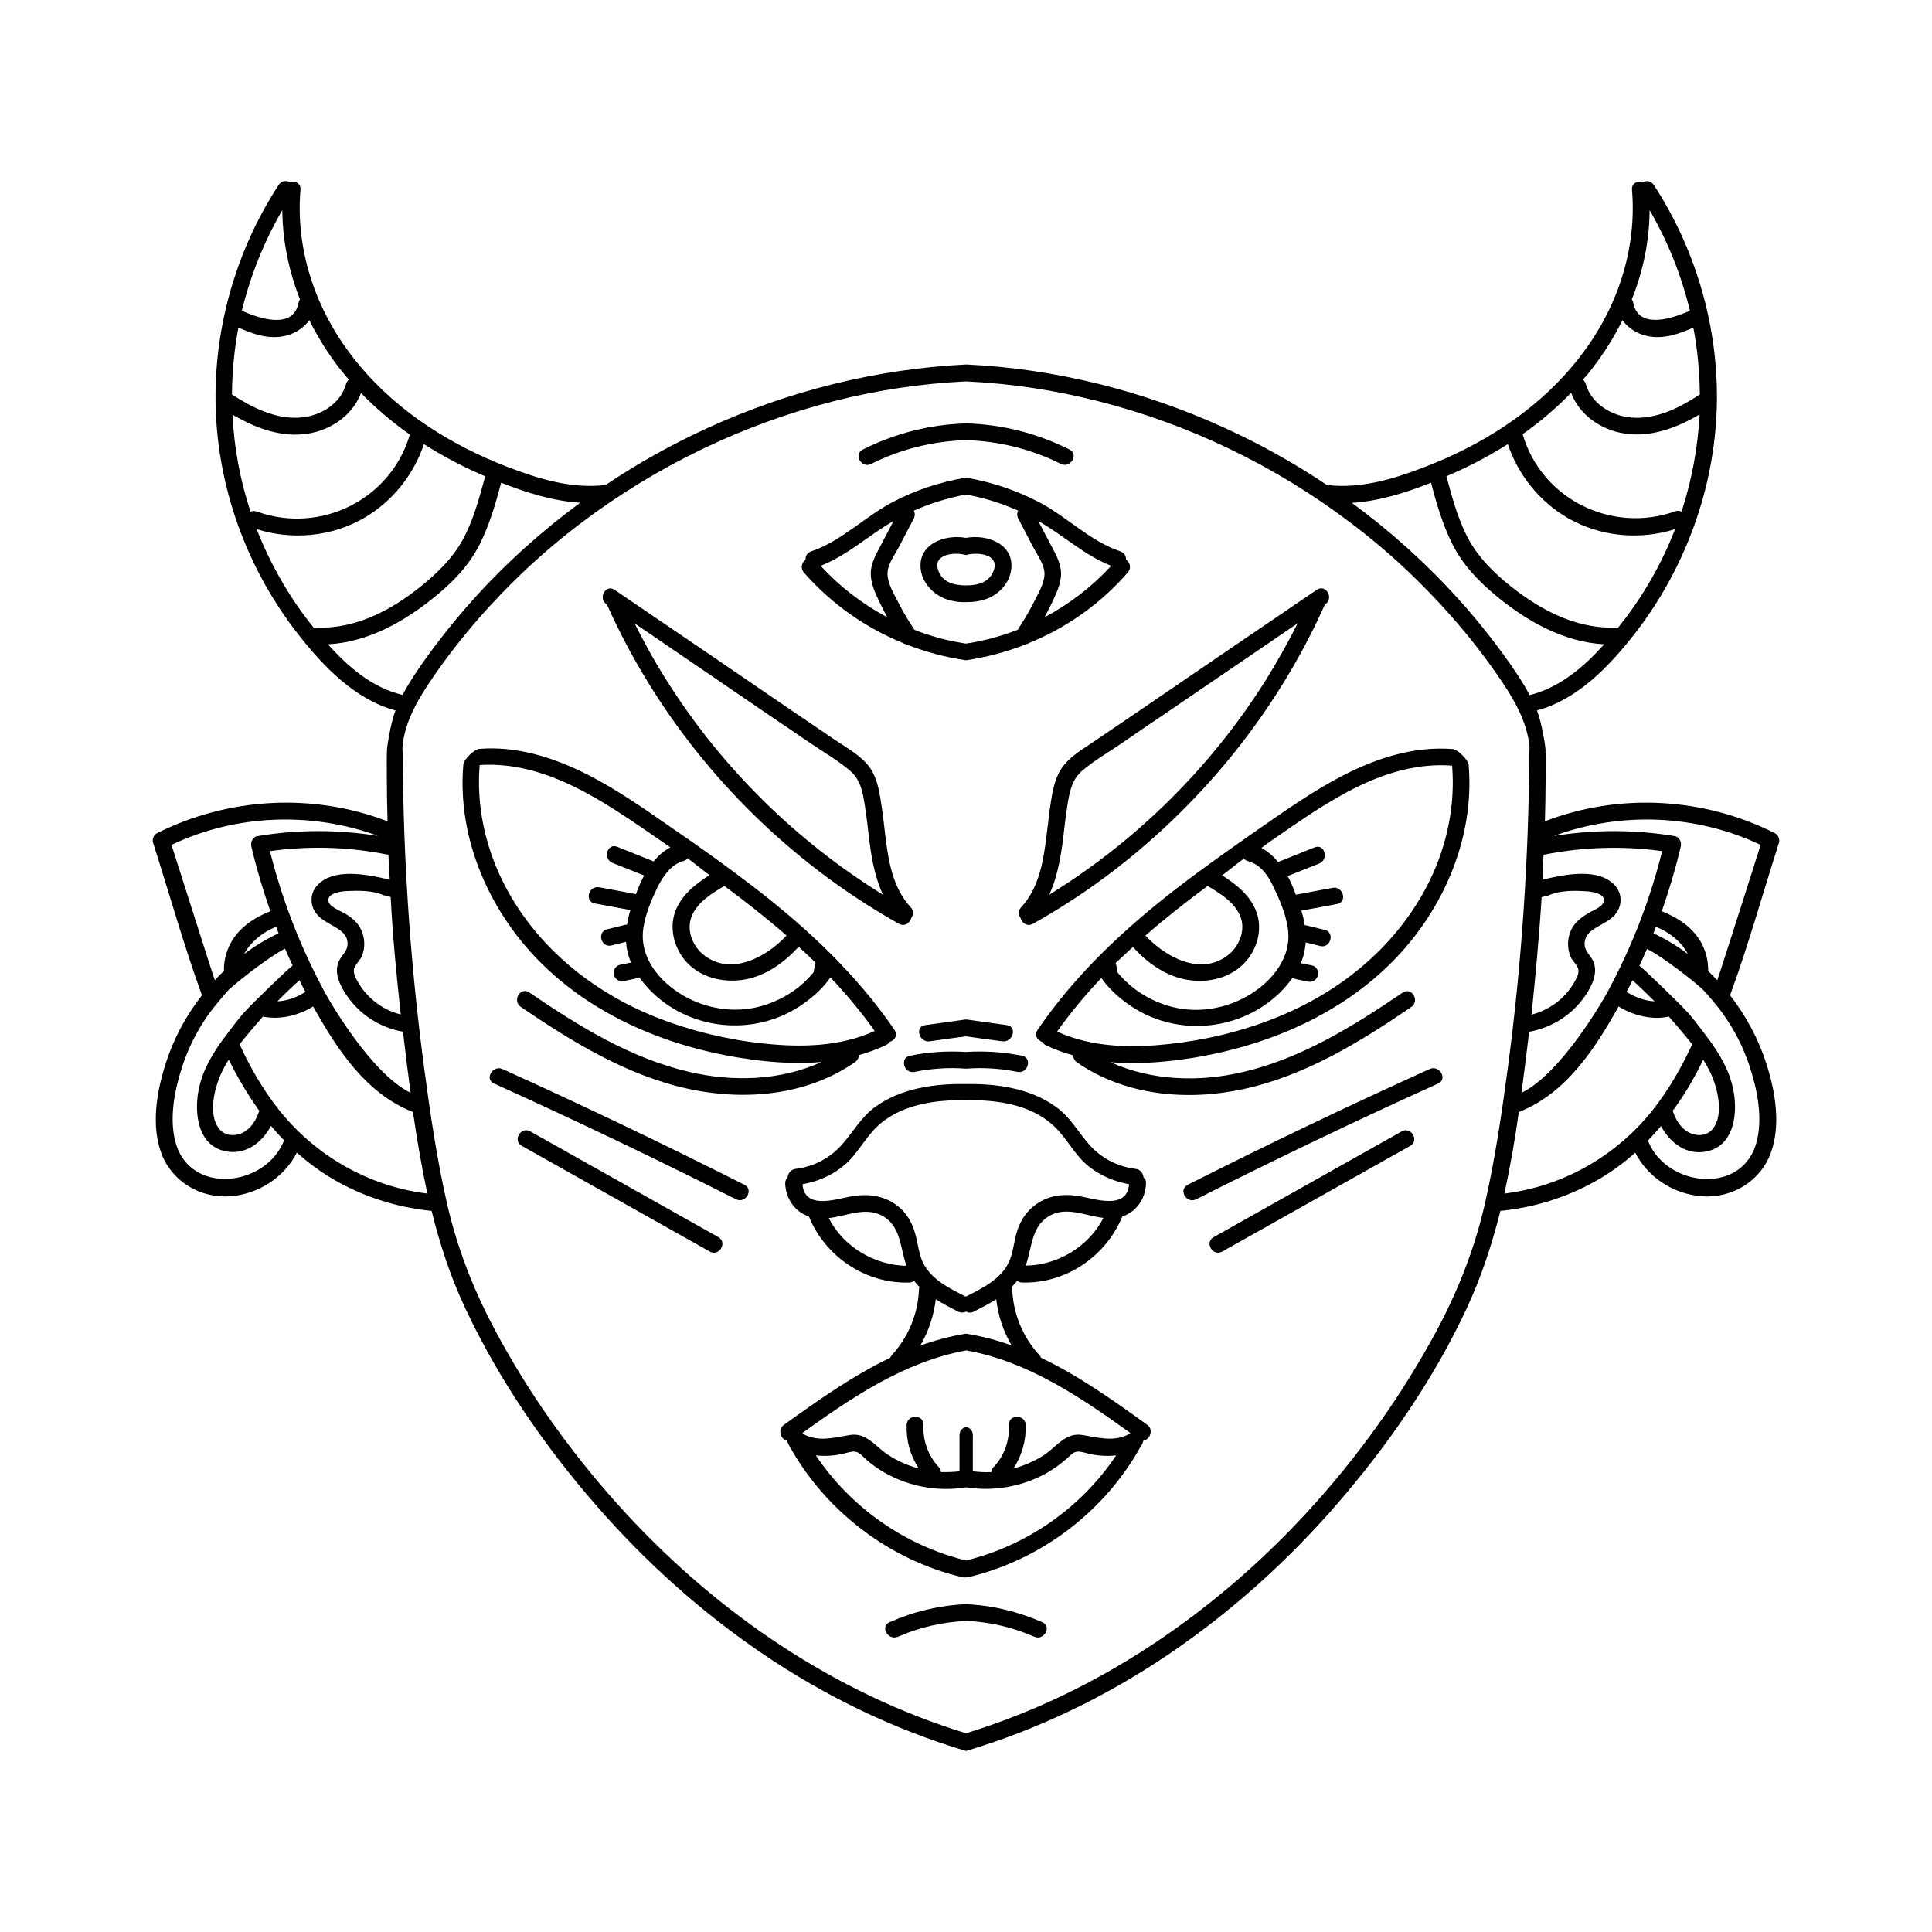
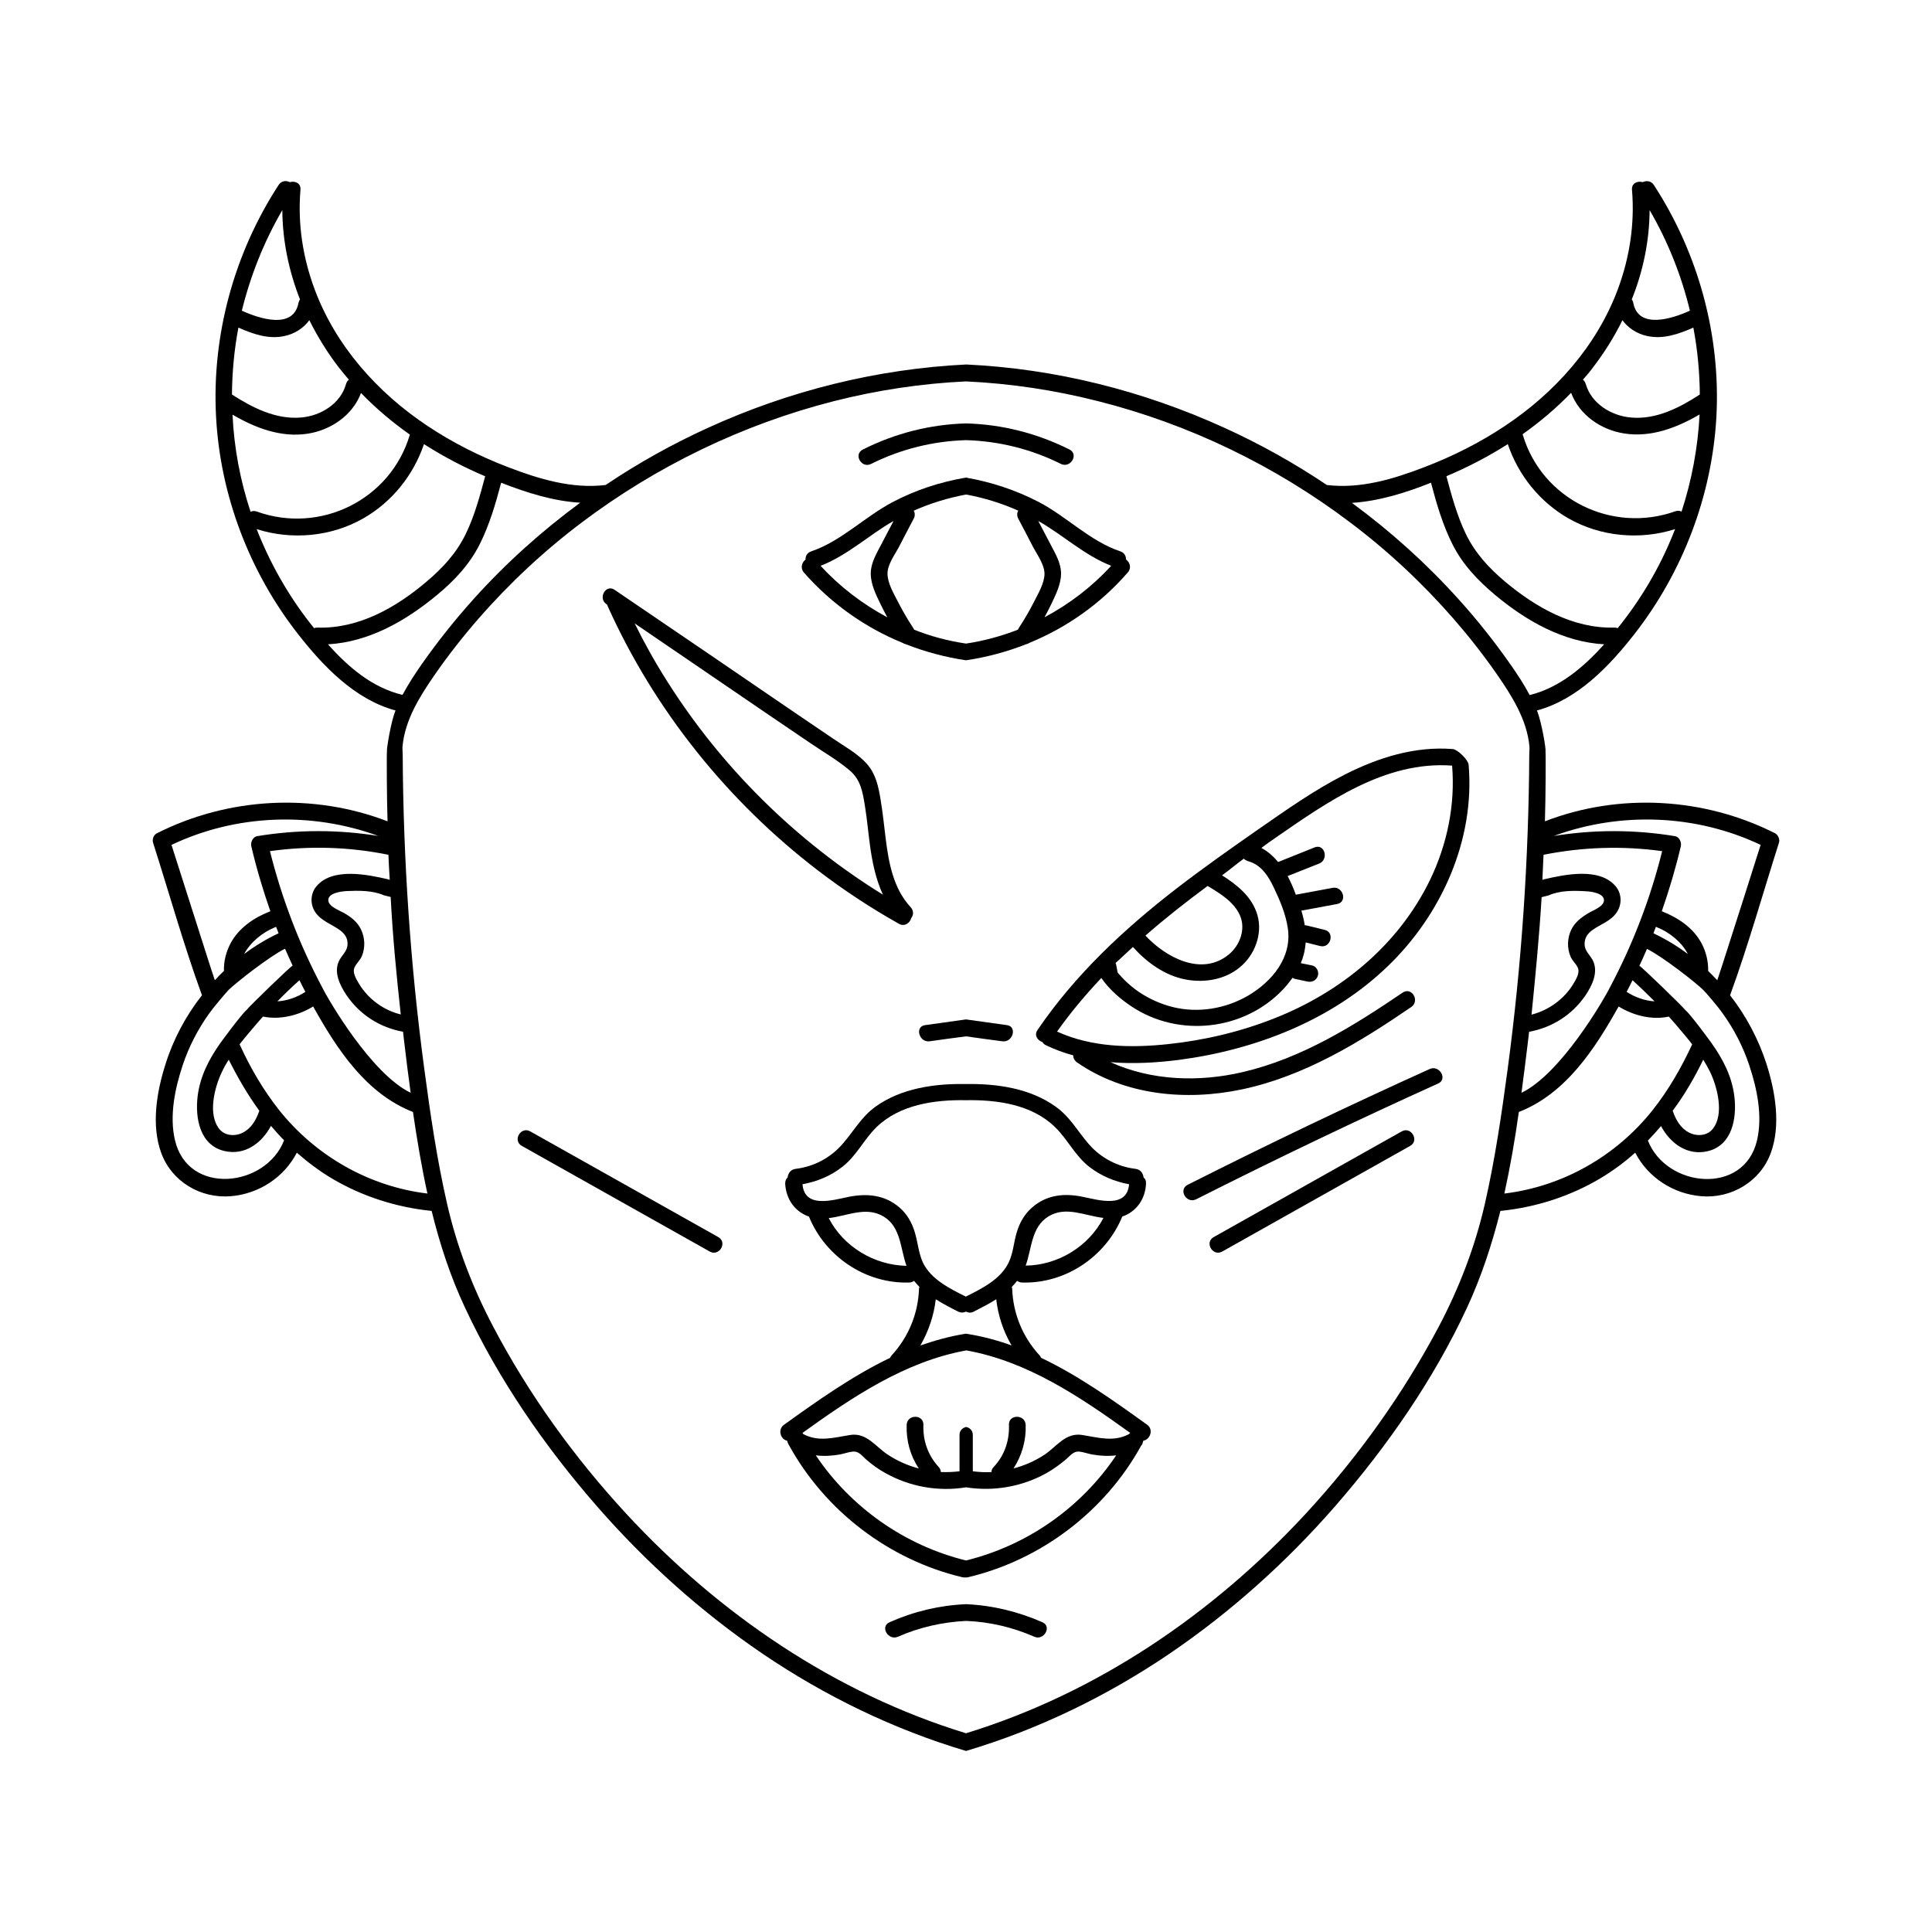
<svg xmlns="http://www.w3.org/2000/svg" fill="#000000" width="800px" height="800px" version="1.1" viewBox="144 144 512 512">
  <g>
    <path d="m185.58 364.83c-0.855 0.402-1.309 1.613-1.008 2.519 4.281 13.402 8.113 27.105 12.949 40.406-4.281 5.441-7.609 11.688-9.672 18.289-2.316 7.254-3.828 16.172-1.109 23.527 2.769 7.559 10.43 12.09 18.391 11.438 7.457-0.605 14.156-4.988 17.531-11.539 2.871 2.519 5.945 4.836 9.32 6.852 8.012 4.734 16.977 7.609 26.25 8.566h0.152c2.168 8.816 4.988 17.434 8.867 25.695 8.867 18.992 21.109 36.727 34.863 52.496 12.949 14.863 27.762 28.164 44.082 39.246 16.523 11.184 34.66 20 53.809 25.695 19.145-5.691 37.281-14.508 53.809-25.695 16.324-11.082 31.137-24.383 44.082-39.246 13.754-15.82 26.047-33.504 34.863-52.496 3.828-8.262 6.648-16.879 8.867-25.695h0.152c9.27-0.957 18.238-3.828 26.25-8.566 3.375-2.016 6.449-4.281 9.32-6.852 3.375 6.551 10.078 10.934 17.531 11.539 7.961 0.656 15.617-3.879 18.391-11.438 2.719-7.356 1.211-16.273-1.109-23.527-2.117-6.648-5.441-12.848-9.672-18.289 4.836-13.25 8.664-26.953 12.949-40.406 0.301-0.906-0.203-2.066-1.008-2.519-18.844-9.523-41.312-10.781-61.012-3.176 0.203-5.894 0.25-18.34 0.152-18.59 0.203-0.301-1.008-7.758-2.266-10.781 10.781-2.922 19.145-11.688 25.844-20.254 12.848-16.473 20.555-36.727 21.715-57.586 1.16-21.562-4.785-43.328-16.574-61.414-0.754-1.16-2.016-1.211-2.973-0.754-1.309-0.402-2.973 0.25-2.82 2.016 0.754 8.969-0.605 17.887-3.727 26.301-5.594 15.062-16.676 27.457-29.926 36.273-6.648 4.434-13.855 8.062-21.363 10.934-8.262 3.176-16.93 5.793-25.844 4.734-8.613-5.793-17.734-10.883-27.156-15.164-21.562-9.824-44.789-15.668-68.418-16.777-23.629 1.16-46.906 6.953-68.418 16.777-9.422 4.281-18.539 9.371-27.156 15.164-8.918 1.059-17.582-1.562-25.844-4.734-7.508-2.871-14.711-6.5-21.363-10.934-13.25-8.816-24.336-21.211-29.926-36.273-3.125-8.414-4.484-17.332-3.727-26.301 0.152-1.762-1.461-2.418-2.82-2.016-0.957-0.504-2.215-0.402-2.973 0.754-11.789 18.086-17.734 39.852-16.574 61.414 1.109 20.859 8.867 41.16 21.715 57.586 6.699 8.566 15.062 17.332 25.844 20.254-1.258 3.023-2.418 10.48-2.266 10.781-0.102 0.25-0.051 12.695 0.152 18.59-19.816-7.606-42.289-6.344-61.129 3.176zm4.785 81.316c-1.512-6.449 0-13.703 2.066-19.902 1.613-4.836 3.981-9.422 6.953-13.602 1.359-1.914 4.535-5.594 5.188-6.297 1.914-1.863 10.781-8.867 14.965-10.934 0.656 1.512 1.309 2.973 2.016 4.484-0.402 0.051-11.488 10.781-12.191 11.738-1.512 1.309-6.953 8.766-6.953 8.766-3.023 4.281-5.391 8.816-6.047 14.207-0.656 5.644 0.555 12.848 7.055 14.41 5.492 1.309 9.977-2.117 12.395-6.648 1.109 1.309 2.266 2.621 3.477 3.828-4.891 12.543-25.496 14.711-28.922-0.051zm18.34-49.324c1.664-3.176 4.988-5.793 8.113-7.055 0.102-0.051 0.25-0.102 0.352-0.152 0.203 0.555 0.453 1.16 0.656 1.715-3.227 1.512-6.301 3.375-9.121 5.492zm14.66 6.953c0.504 1.008 1.008 2.066 1.562 3.074-2.215 1.461-4.836 2.367-7.406 2.519 1.914-1.965 3.828-3.832 5.844-5.594zm-18.742 21.059c2.367 4.734 5.039 9.32 8.113 13.551-0.051 0.051-0.051 0.152-0.102 0.203-0.754 2.215-2.066 4.434-4.231 5.543-2.016 1.059-4.785 0.957-6.297-0.957-3.125-3.93-1.211-11.133 0.707-15.113 0.5-1.059 1.102-2.168 1.809-3.227zm13.352 13.352c-4.231-5.34-7.656-11.234-10.48-17.434 1.41-1.812 2.922-3.578 4.383-5.289 0.605-0.707 1.211-1.359 1.812-2.066 4.383 0.906 9.27-0.203 13.301-2.672 6.297 11.285 13.957 23.074 26.449 27.961 1.059 7.254 2.266 14.461 3.828 21.613-15.414-1.859-29.57-9.922-39.293-22.113zm324.7 22.117c1.562-7.152 2.82-14.359 3.828-21.613 12.496-4.887 20.152-16.727 26.449-27.961 4.031 2.469 8.918 3.629 13.301 2.672 0.605 0.707 1.211 1.359 1.812 2.066 1.461 1.715 2.973 3.477 4.383 5.289-2.871 6.195-6.246 12.09-10.48 17.434-9.668 12.188-23.824 20.25-39.293 22.113zm32.398-53.453c0.555-1.008 1.059-2.066 1.562-3.074 2.016 1.812 3.93 3.68 5.844 5.594-2.57-0.152-5.242-1.109-7.406-2.519zm20.301 17.984c0.656 1.059 1.258 2.117 1.812 3.223 1.914 3.981 3.828 11.234 0.707 15.113-1.512 1.914-4.281 2.016-6.297 0.957-2.168-1.109-3.477-3.324-4.231-5.543 0-0.051-0.051-0.152-0.102-0.203 3.121-4.176 5.793-8.762 8.109-13.547zm12.191 1.461c2.066 6.195 3.578 13.402 2.066 19.902-3.426 14.711-24.031 12.594-28.918 0.051 1.211-1.258 2.367-2.519 3.477-3.828 2.418 4.535 6.953 7.961 12.395 6.648 6.5-1.562 7.707-8.766 7.055-14.41-0.656-5.441-3.023-9.926-6.047-14.207 0 0-5.391-7.457-6.953-8.766-0.707-0.957-11.789-11.688-12.191-11.738 0.707-1.461 1.359-2.973 2.016-4.484 4.18 2.066 13.047 9.02 14.965 10.934 0.707 0.707 3.879 4.383 5.188 6.297 2.973 4.129 5.34 8.766 6.949 13.602zm-25.391-34.965c0.203-0.555 0.453-1.16 0.656-1.715 0.102 0.051 0.203 0.102 0.352 0.152 3.176 1.258 6.5 3.879 8.113 7.055-2.824-2.117-5.894-3.981-9.121-5.492zm28.414-23.426c-2.973 9.371-5.945 18.742-8.969 28.113-0.805 2.57-1.664 5.141-2.519 7.758-0.805-0.855-1.613-1.664-2.418-2.469 0.051-2.519-0.555-5.039-1.715-7.254-2.215-4.18-6.246-6.852-10.578-8.566 1.965-5.644 3.68-11.387 5.039-17.18 0.25-1.059-0.352-2.519-1.562-2.719-10.68-1.762-21.461-1.762-32.094-0.051 17.738-6.5 37.688-5.746 54.816 2.367zm-57.535 2.621c10.328-2.066 21.008-2.418 31.438-0.957-3.125 12.543-7.758 24.637-13.805 36.023-1.664 3.375-13.047 22.973-23.477 28.012 0.605-4.637 1.211-9.32 1.762-13.957 0.102-0.754 0.152-1.461 0.25-2.215 6.098-1.109 11.438-4.484 14.965-9.672 1.762-2.621 3.527-6.246 1.863-9.371-0.805-1.461-2.117-2.418-2.117-4.231 0-1.613 0.805-2.769 2.066-3.68 2.168-1.562 4.887-2.367 6.449-4.684 1.461-2.168 1.359-5.039-0.352-7.004-4.332-4.988-13.453-3.023-18.895-1.762-0.152 0.051-0.301 0.102-0.453 0.152 0.105-2.223 0.207-4.441 0.305-6.656zm-0.504 11.234s1.762-0.453 1.812-0.453c3.023-1.359 6.648-1.309 9.977-1.109 1.309 0.051 4.785 0.504 4.734 2.418-0.051 1.664-3.023 2.672-4.133 3.375-1.863 1.109-3.578 2.418-4.535 4.383-1.059 2.215-1.16 4.836-0.203 7.106 0.453 1.109 1.41 1.863 1.914 2.922 0.656 1.41-0.453 3.125-1.16 4.332-2.418 4.031-6.551 7.004-11.082 8.16 1.066-10.68 2.023-20.453 2.676-31.133zm28.617-182.08c4.836 8.312 8.414 17.281 10.68 26.652-4.535 2.066-13.652 5.09-15.012-2.066-0.051-0.352-0.203-0.656-0.402-0.906 3.023-7.508 4.684-15.566 4.734-23.68zm-15.062 41.766c3.023-3.93 5.691-8.16 7.859-12.594 1.512 2.117 3.93 3.629 6.5 4.18 4.281 0.957 8.414-0.504 12.293-2.215 1.109 5.844 1.664 11.789 1.715 17.734-5.391 3.527-11.637 6.699-18.238 6.098-5.238-0.453-10.48-3.68-11.992-8.867-0.152-0.504-0.402-0.906-0.754-1.16 0.953-1.059 1.809-2.066 2.617-3.176zm-5.746 6.652c2.215 5.894 7.91 9.824 14.105 10.781 7.055 1.109 13.906-1.512 19.949-5.039-0.453 8.715-2.066 17.434-4.785 25.746-0.453-0.25-1.008-0.301-1.613-0.102-16.777 5.996-35.367-3.125-40.457-20.254 0-0.051-0.051-0.102-0.051-0.152 4.539-3.223 8.922-6.902 12.852-10.98zm-16.773 13.602c2.769 8.211 8.465 15.316 16.02 19.648 8.516 4.887 18.992 5.844 28.312 2.871-0.203 0.504-0.402 1.008-0.605 1.512-3.578 8.867-8.566 17.281-14.609 24.738-0.25-0.102-0.555-0.152-0.855-0.152-10.984 0.301-20.906-5.391-29.07-12.242-4.231-3.578-7.809-7.457-10.277-12.496-2.367-4.887-3.777-10.125-5.188-15.367 5.691-2.414 11.133-5.238 16.273-8.512zm-20.355 10.227c1.461 5.543 3.074 11.082 5.644 16.223 2.719 5.441 6.75 9.672 11.387 13.551 8.211 6.852 18.035 12.445 28.867 13.047-5.391 5.996-11.789 11.488-19.75 13.453-1.512-2.871-3.324-5.594-5.188-8.262-4.18-5.945-8.715-11.688-13.602-17.078-8.516-9.473-18.035-18.035-28.312-25.594 7.148-0.453 14.254-2.668 20.953-5.34zm-158.25-21.613c11.488-2.922 23.227-4.684 35.016-5.238 11.84 0.555 23.527 2.316 35.016 5.238 24.133 6.098 46.953 17.129 66.805 32.145 9.977 7.508 19.195 16.121 27.406 25.543 4.082 4.684 7.91 9.574 11.488 14.711 3.981 5.742 7.961 12.043 8.613 19.145 0.051 0.352-0.051 1.613-0.051 2.066-0.152 27.809-2.016 55.57-5.691 83.129-1.613 12.043-3.375 24.184-6.098 36.074-2.621 11.387-6.75 22.117-12.191 32.445-9.473 17.887-21.461 34.613-35.164 49.473-24.586 26.602-55.418 47.66-90.133 58.289-34.711-10.629-65.547-31.641-90.133-58.289-13.703-14.863-25.746-31.539-35.164-49.473-5.441-10.328-9.574-21.059-12.191-32.445-2.719-11.84-4.484-23.98-6.098-36.074-3.68-27.559-5.543-55.367-5.691-83.129 0-0.453-0.102-1.762-0.051-2.066 0.656-7.152 4.637-13.402 8.613-19.145 3.527-5.09 7.406-10.027 11.488-14.711 8.211-9.422 17.434-18.035 27.406-25.543 19.848-14.965 42.672-25.996 66.805-32.145zm-146.16-50.633c0.051 8.113 1.715 16.121 4.684 23.68-0.203 0.25-0.301 0.555-0.402 0.906-1.359 7.203-10.48 4.133-15.012 2.066 2.316-9.371 5.894-18.34 10.73-26.652zm-11.637 31.137c3.879 1.715 8.012 3.176 12.293 2.215 2.57-0.555 4.988-2.066 6.5-4.18 2.215 4.434 4.836 8.664 7.859 12.594 0.855 1.059 1.715 2.117 2.621 3.176-0.352 0.25-0.605 0.656-0.754 1.16-1.461 5.238-6.75 8.465-11.992 8.867-6.602 0.555-12.848-2.621-18.238-6.098 0.047-5.945 0.602-11.891 1.711-17.734zm3.223 48.816c-2.769-8.363-4.383-17.027-4.785-25.746 6.047 3.527 12.848 6.144 19.949 5.039 6.144-0.957 11.891-4.887 14.105-10.781 3.93 4.082 8.312 7.758 12.949 11.035 0 0.051-0.051 0.102-0.051 0.152-5.141 17.129-23.68 26.25-40.457 20.254-0.703-0.254-1.258-0.203-1.711 0.047zm17.684 30.684c-0.301 0-0.605 0.051-0.855 0.152-6.047-7.457-10.984-15.871-14.609-24.738-0.203-0.504-0.402-1.008-0.605-1.512 9.32 2.973 19.801 2.016 28.312-2.871 7.559-4.332 13.25-11.438 16.02-19.648 5.141 3.273 10.578 6.144 16.223 8.516-1.41 5.238-2.82 10.531-5.188 15.367-2.469 5.039-6.047 8.918-10.277 12.496-8.109 6.898-18.035 12.59-29.02 12.238zm2.824 4.434c10.832-0.605 20.605-6.195 28.867-13.047 4.637-3.828 8.664-8.113 11.387-13.551 2.57-5.141 4.18-10.68 5.644-16.223 6.699 2.621 13.805 4.887 20.957 5.289-10.277 7.559-19.801 16.121-28.312 25.594-4.887 5.441-9.422 11.133-13.602 17.078-1.863 2.672-3.68 5.441-5.188 8.262-8.016-1.914-14.363-7.356-19.754-13.402zm19.293 98.09c-4.586-1.109-8.664-4.133-11.082-8.16-0.707-1.211-1.812-2.922-1.16-4.332 0.504-1.059 1.41-1.812 1.914-2.922 0.957-2.266 0.855-4.887-0.203-7.106-0.957-2.016-2.672-3.324-4.535-4.383-1.16-0.656-4.133-1.715-4.133-3.375-0.051-1.914 3.375-2.316 4.734-2.418 3.324-0.152 6.953-0.203 9.977 1.109 0.051 0 1.812 0.453 1.812 0.453 0.562 10.73 1.52 20.504 2.676 31.133zm-3.273-42.316c0.102 2.215 0.203 4.434 0.352 6.648-0.152-0.051-0.301-0.102-0.453-0.152-5.441-1.258-14.609-3.176-18.895 1.762-1.715 1.965-1.812 4.887-0.352 7.004 1.562 2.266 4.281 3.125 6.449 4.684 1.258 0.906 2.117 2.066 2.066 3.68 0 1.812-1.309 2.769-2.117 4.231-1.715 3.074 0.051 6.699 1.863 9.371 3.527 5.188 8.867 8.566 14.965 9.672 0.102 0.754 0.152 1.461 0.25 2.215 0.555 4.637 1.109 9.27 1.762 13.957-10.43-5.039-21.816-24.637-23.477-28.012-6.047-11.387-10.68-23.527-13.805-36.023 10.383-1.457 21.012-1.152 31.391 0.965zm-2.672-4.988c-10.629-1.715-21.41-1.715-32.094 0.051-1.211 0.203-1.812 1.664-1.562 2.719 1.359 5.793 3.074 11.539 5.039 17.18-4.281 1.664-8.363 4.383-10.578 8.566-1.16 2.215-1.812 4.785-1.715 7.254-0.855 0.805-1.664 1.613-2.418 2.469-0.855-2.57-1.715-5.188-2.519-7.758-3.023-9.371-5.945-18.742-8.969-28.113 17.082-8.113 37.035-8.867 54.816-2.367z" />
-     <path d="m270.97 342.46c-1.258 0.102-4.082 2.82-4.18 4.133-1.715 19.949 7.203 39.75 21.461 53.453 14.914 14.359 35.016 22.117 55.316 24.789 5.996 0.805 12.141 1.109 18.137 0.605-10.832 4.938-23.426 5.34-35.066 2.621-15.566-3.629-29.32-12.141-42.371-21.059-2.367-1.613-4.586 2.215-2.266 3.828 13.703 9.32 28.363 18.34 44.84 21.816 14.812 3.125 31.086 1.613 43.73-7.152 0.707-0.504 1.008-1.16 1.008-1.863 2.469-0.707 4.836-1.562 7.203-2.672 0.453-0.203 0.754-0.504 0.957-0.855 1.309-0.352 2.316-1.715 1.309-3.176-9.977-14.609-22.922-26.754-36.879-37.535-7.055-5.441-14.309-10.629-21.664-15.668-7.406-5.141-14.812-10.379-22.824-14.461-8.91-4.488-18.633-7.613-28.711-6.805zm81.465 49.473c-5.391 5.793-14.914 10.934-22.117 4.988-2.922-2.418-4.484-6.602-2.973-10.227 1.562-3.68 5.34-5.945 8.613-7.91 5.644 4.18 11.188 8.512 16.477 13.148zm-27.961-19.547c0.555-0.203 1.562-0.453 1.762-0.906 2.215 1.562 3.629 2.871 5.793 4.434-3.777 2.418-7.457 5.289-9.07 9.621-1.812 4.887-0.051 10.578 3.629 14.105 4.031 3.777 9.824 4.887 15.113 3.879 5.492-1.059 10.227-4.535 13.957-8.613 0.957 0.855 1.863 1.715 2.769 2.57 0.555 0.555 1.16 1.109 1.715 1.664-0.25 0.555-0.453 2.469-0.605 2.621-0.605 0.707-1.211 1.359-1.863 2.016-1.16 1.16-2.469 2.215-3.828 3.125-2.719 1.812-5.691 3.125-8.867 3.93-6.75 1.664-13.957 0.453-19.949-3.023-6.348-3.727-11.688-10.125-10.531-17.887 0.555-3.727 2.117-7.356 3.727-10.781 1.414-2.676 3.277-5.644 6.25-6.754zm-6.398-6.297c1.211 0.805 2.367 1.664 3.578 2.469-1.715 0.906-3.176 2.168-4.434 3.727-3.223-1.309-6.449-2.57-9.672-3.879-2.672-1.059-3.828 3.223-1.211 4.281 2.769 1.109 5.594 2.215 8.363 3.324-0.855 1.613-1.562 3.273-2.168 4.938-3.223-0.605-6.5-1.211-9.723-1.812-2.82-0.504-3.981 3.777-1.211 4.281 3.176 0.605 6.297 1.16 9.473 1.762-0.402 1.258-0.707 2.57-0.906 3.879-0.152 0-0.352 0.051-0.555 0.051-1.562 0.402-3.125 0.754-4.734 1.16-2.769 0.707-1.613 4.988 1.211 4.281l3.828-0.957c0.051 1.109 0.25 2.215 0.555 3.324 0.203 0.754 0.453 1.461 0.754 2.168-1.008 0.203-1.965 0.402-2.973 0.605-1.16 0.25-1.914 1.664-1.562 2.719 0.402 1.211 1.512 1.812 2.719 1.562 1.109-0.25 2.215-0.453 3.324-0.707 0.25-0.051 0.453-0.152 0.656-0.301 0.754 1.109 1.664 2.117 2.57 3.125 10.328 10.934 27.609 12.797 40.102 4.484 2.973-1.965 5.945-4.535 8.012-7.559 4.231 4.484 8.16 9.168 11.738 14.207-9.168 4.18-19.547 4.383-29.422 3.324-9.621-1.008-19.195-3.324-28.215-6.852-17.633-6.953-32.898-19.496-41.211-36.676-4.535-9.422-6.699-19.852-5.844-30.277 17.738-1.109 33.102 9.824 46.957 19.348z" />
    <path d="m455.82 379.44c-13.957 10.781-26.902 22.871-36.879 37.535-0.957 1.41 0.051 2.769 1.309 3.176 0.203 0.352 0.504 0.656 0.957 0.855 2.316 1.109 4.734 2.016 7.203 2.672 0 0.656 0.301 1.359 1.008 1.863 12.645 8.766 28.918 10.277 43.73 7.152 16.473-3.477 31.137-12.445 44.84-21.816 2.367-1.613 0.152-5.441-2.266-3.828-13.047 8.867-26.801 17.434-42.371 21.059-11.586 2.719-24.184 2.316-35.066-2.621 5.996 0.504 12.141 0.152 18.137-0.605 20.254-2.672 40.406-10.43 55.316-24.789 14.258-13.703 23.176-33.504 21.461-53.453-0.102-1.258-2.922-4.031-4.18-4.133-10.078-0.805-19.801 2.266-28.719 6.801-8.012 4.082-15.418 9.32-22.824 14.461-7.297 5.094-14.602 10.23-21.656 15.672zm8.211-0.652c3.273 1.965 7.055 4.231 8.613 7.91 1.512 3.578-0.051 7.809-2.973 10.227-7.203 5.945-16.727 0.805-22.117-4.988 5.293-4.637 10.836-8.969 16.477-13.148zm-22.57 18.742c0.906-0.855 1.863-1.715 2.769-2.57 3.68 4.082 8.414 7.559 13.957 8.613 5.289 1.008 11.082-0.051 15.113-3.879 3.727-3.527 5.492-9.219 3.629-14.105-1.613-4.332-5.289-7.203-9.07-9.621 2.168-1.562 3.629-2.871 5.793-4.434 0.25 0.453 1.211 0.707 1.762 0.906 3.023 1.059 4.887 4.031 6.144 6.75 1.613 3.375 3.176 7.004 3.727 10.781 1.16 7.758-4.18 14.156-10.531 17.887-5.996 3.477-13.199 4.684-19.949 3.023-3.176-0.805-6.144-2.117-8.867-3.93-1.359-0.906-2.621-1.965-3.828-3.125-0.656-0.656-1.258-1.309-1.863-2.016-0.152-0.152-0.352-2.117-0.605-2.621 0.715-0.605 1.266-1.156 1.82-1.66zm40.457-31.438c13.855-9.574 29.223-20.504 46.906-19.195 0.855 10.43-1.309 20.859-5.844 30.277-8.363 17.23-23.578 29.727-41.211 36.676-9.02 3.578-18.59 5.844-28.215 6.852-9.875 1.059-20.254 0.855-29.422-3.324 3.578-5.039 7.508-9.723 11.738-14.207 2.066 3.023 5.039 5.594 8.012 7.559 12.496 8.312 29.773 6.398 40.102-4.484 0.906-0.957 1.762-2.016 2.57-3.125 0.203 0.152 0.402 0.25 0.656 0.301 1.109 0.25 2.215 0.453 3.324 0.707 1.211 0.25 2.367-0.352 2.719-1.562 0.352-1.109-0.402-2.519-1.562-2.719-1.008-0.203-1.965-0.402-2.973-0.605 0.301-0.707 0.555-1.41 0.754-2.168 0.301-1.109 0.453-2.215 0.555-3.324l3.828 0.957c2.769 0.707 3.981-3.629 1.211-4.281-1.562-0.402-3.125-0.754-4.734-1.16-0.203-0.051-0.352-0.051-0.555-0.051-0.203-1.309-0.504-2.621-0.906-3.879 3.176-0.605 6.297-1.16 9.473-1.762 2.82-0.504 1.613-4.836-1.211-4.281-3.223 0.605-6.5 1.211-9.723 1.812-0.605-1.664-1.309-3.324-2.168-4.938 2.769-1.109 5.594-2.215 8.363-3.324 2.621-1.059 1.461-5.34-1.211-4.281-3.223 1.309-6.449 2.57-9.672 3.879-1.258-1.512-2.719-2.82-4.434-3.727 1.211-0.961 2.418-1.766 3.629-2.621z" />
    <path d="m304.73 304.12c0.051 0.051 0.152 0.102 0.203 0.152 0.051 0.102 0.051 0.25 0.102 0.352 12.395 27.559 31.789 51.742 55.82 70.129 6.801 5.188 13.906 9.875 21.363 14.055 1.512 0.855 2.922-0.203 3.273-1.512 0.605-0.805 0.707-1.914-0.152-2.871-4.637-4.988-5.844-11.891-6.648-18.391-0.402-3.324-0.754-6.699-1.309-10.027-0.555-3.375-1.211-6.75-3.527-9.422-2.469-2.871-6.098-4.785-9.168-6.902-3.68-2.469-7.305-4.988-10.984-7.457-7.305-4.988-14.609-9.977-21.914-14.965l-24.887-16.93c-2.32-1.652-4.539 2.176-2.172 3.789zm43.129 29.422c3.68 2.469 7.305 4.988 10.984 7.457 3.477 2.367 7.254 4.535 10.43 7.254 2.82 2.418 3.375 5.742 3.93 9.27 0.555 3.375 0.855 6.801 1.309 10.176 0.605 4.637 1.562 9.27 3.477 13.402-22.973-14.207-42.672-33.605-57.133-56.477-3.176-4.988-6.047-10.125-8.664-15.418 11.887 8.113 23.777 16.223 35.668 24.336z" />
-     <path d="m426.1 346.59c-2.266 2.672-2.973 6.047-3.527 9.422-0.555 3.324-0.855 6.699-1.309 10.027-0.805 6.5-2.016 13.402-6.648 18.391-0.855 0.906-0.707 2.066-0.152 2.871 0.352 1.309 1.762 2.367 3.273 1.512 7.457-4.18 14.609-8.867 21.363-14.055 23.98-18.391 43.379-42.523 55.82-70.129 0.051-0.102 0.102-0.25 0.102-0.352 0.051-0.051 0.152-0.102 0.203-0.152 2.367-1.613 0.152-5.441-2.266-3.828l-24.887 16.93c-7.305 4.988-14.609 9.977-21.914 14.965-3.68 2.469-7.305 4.988-10.984 7.457-2.981 2.106-6.656 4.07-9.074 6.941zm26.047-13.047c11.891-8.113 23.832-16.223 35.719-24.336-2.621 5.289-5.543 10.43-8.664 15.418-14.461 22.871-34.109 42.27-57.133 56.477 1.914-4.18 2.82-8.766 3.477-13.402 0.453-3.375 0.754-6.801 1.309-10.176 0.555-3.477 1.109-6.852 3.93-9.27 3.176-2.719 7.004-4.887 10.43-7.254 3.578-2.469 7.254-4.988 10.934-7.457z" />
    <path d="m448.01 521.57c-8.918-6.398-18.137-13-28.113-17.734-0.102-0.25-0.25-0.504-0.453-0.707-4.434-4.836-6.953-10.984-7.203-17.531 0-0.203-0.051-0.402-0.102-0.555 0.504-0.504 0.957-1.059 1.41-1.613 0.352 0.25 0.754 0.453 1.309 0.453 11.539 0.352 22.219-6.902 26.551-17.48 3.68-1.258 6.144-4.586 6.297-8.766 0.051-0.707-0.203-1.258-0.656-1.613-0.102-1.059-0.805-2.117-2.117-2.266-4.734-0.555-9.168-2.871-12.344-6.5-3.023-3.477-4.988-7.254-8.816-9.977-6.801-4.887-15.617-6.144-23.879-5.996-8.211-0.152-17.078 1.109-23.879 5.996-3.828 2.769-5.793 6.551-8.816 9.977-3.125 3.578-7.559 5.945-12.344 6.5-1.309 0.152-2.016 1.211-2.117 2.266-0.402 0.352-0.656 0.906-0.656 1.613 0.203 4.18 2.621 7.508 6.297 8.766 4.332 10.629 15.012 17.836 26.551 17.48 0.555 0 0.957-0.203 1.309-0.453 0.453 0.555 0.906 1.109 1.41 1.613-0.051 0.152-0.102 0.352-0.102 0.555-0.25 6.551-2.769 12.695-7.203 17.531-0.203 0.25-0.352 0.453-0.453 0.707-9.977 4.785-19.195 11.336-28.113 17.734-1.812 1.309-0.855 3.93 0.805 4.231 0.051 0.152 0.102 0.301 0.152 0.453 0.102 0.301 0.25 0.605 0.453 0.906 9.574 17.332 26.5 30.23 45.797 34.812 0.301 0.051 0.555 0.102 0.805 0.051 0.25 0.051 0.504 0 0.805-0.051 19.297-4.586 36.223-17.434 45.797-34.812 0.25-0.25 0.402-0.555 0.453-0.906 0.051-0.152 0.102-0.301 0.152-0.453 1.82-0.301 2.777-2.969 1.016-4.231zm-32.195-42.168c1.664-4.637 1.461-10.227 6.047-13.047 4.637-2.82 9.621-0.152 14.559 0.402-3.926 7.606-12.09 12.543-20.605 12.645zm-52.191-12.594c4.938-0.555 9.926-3.223 14.559-0.402 4.586 2.769 4.383 8.414 6.047 13.047-8.566-0.152-16.727-5.09-20.605-12.645zm22.77 3.625c-0.754-2.469-2.016-4.684-3.981-6.398-3.879-3.375-8.566-3.828-13.453-2.871-4.18 0.855-11.738 3.223-12.293-3.324 3.828-0.707 7.457-2.168 10.578-4.637 3.777-2.922 5.691-7.254 9.07-10.531 6.144-5.945 15.367-7.254 23.629-7.106 8.262-0.152 17.48 1.109 23.629 7.106 3.375 3.273 5.289 7.559 9.07 10.531 3.125 2.418 6.699 3.93 10.578 4.637-0.555 6.5-8.062 4.18-12.293 3.324-4.887-1.008-9.574-0.555-13.453 2.871-1.965 1.715-3.223 3.93-3.981 6.398-0.855 2.719-0.957 5.644-2.215 8.211-2.168 4.434-7.106 6.852-11.336 8.969-4.231-2.117-9.168-4.535-11.336-8.969-1.207-2.566-1.355-5.488-2.215-8.211zm25.695 30.129c-3.879-1.41-7.91-2.469-12.09-3.125-4.18 0.656-8.16 1.762-12.09 3.125 2.168-3.777 3.578-7.91 4.082-12.242 1.914 1.211 3.93 2.266 5.945 3.273 0.754 0.352 1.461 0.301 2.066 0 0.605 0.301 1.309 0.402 2.066 0 1.965-1.008 4.031-2.066 5.945-3.273 0.496 4.332 1.859 8.465 4.074 12.242zm-12.09 56.98c-16.223-3.981-30.531-14.055-39.801-27.859 2.117 0.25 4.281 0.152 6.449-0.25 1.109-0.203 2.266-0.656 3.426-0.754 1.512-0.102 2.367 1.109 3.375 2.016 1.613 1.41 3.324 2.672 5.188 3.68 6.449 3.629 14.055 4.988 21.363 3.777 7.305 1.16 14.863-0.152 21.363-3.777 1.863-1.059 3.578-2.316 5.188-3.68 1.059-0.906 1.914-2.117 3.375-2.016 1.16 0.102 2.316 0.555 3.426 0.754 2.168 0.402 4.332 0.504 6.449 0.25-9.27 13.855-23.578 23.879-39.801 27.859zm43.227-33.504c-4.082 2.168-8.012 0.957-12.395 0.25-4.434-0.707-6.699 2.973-9.977 5.188-2.57 1.715-5.391 2.922-8.262 3.68 2.215-3.426 3.375-7.406 3.223-11.539-0.102-2.871-4.586-2.871-4.434 0 0.152 4.18-1.16 8.062-4.031 11.133-0.402 0.402-0.605 0.906-0.605 1.359-1.664 0.102-3.324 0-4.938-0.203v-9.621c0-1.211-0.805-1.914-1.762-2.117-0.906 0.203-1.762 0.855-1.762 2.117v9.621c-1.664 0.203-3.273 0.25-4.938 0.203-0.051-0.453-0.203-0.957-0.605-1.359-2.82-3.074-4.18-6.953-4.031-11.133 0.102-2.871-4.332-2.871-4.434 0-0.152 4.18 0.957 8.16 3.223 11.539-2.922-0.754-5.742-2.016-8.262-3.68-3.273-2.168-5.594-5.894-9.977-5.188-4.383 0.707-8.312 1.914-12.395-0.25-0.051-0.102-0.152-0.203-0.203-0.301 13.25-9.523 27.207-18.941 43.43-21.867 16.273 2.922 30.18 12.344 43.43 21.867-0.148 0.102-0.246 0.203-0.297 0.301z" />
    <path d="m383.27 314.4c0.203 0.152 0.453 0.25 0.707 0.301 5.141 2.016 10.531 3.477 16.02 4.281 5.492-0.805 10.883-2.266 16.02-4.281 0.301-0.051 0.504-0.152 0.707-0.301 9.977-4.082 18.992-10.43 26.148-18.691 1.059-1.211 0.555-2.672-0.453-3.426 0-0.906-0.453-1.812-1.512-2.168-8.012-2.672-14.156-9.168-21.562-13.047-6.098-3.176-12.645-5.34-19.398-6.5-6.75 1.16-13.301 3.273-19.398 6.5-7.406 3.879-13.551 10.328-21.562 13.047-1.059 0.352-1.562 1.258-1.512 2.168-0.957 0.754-1.461 2.215-0.453 3.426 7.254 8.262 16.223 14.609 26.25 18.691zm55.215-20.457c-5.09 5.543-11.082 10.125-17.684 13.652 0.605-1.109 1.16-2.215 1.715-3.324 1.211-2.57 2.672-5.391 2.672-8.262 0-2.82-1.512-5.289-2.769-7.707-1.109-2.066-2.168-4.18-3.273-6.246 6.644 3.777 12.238 9.117 19.34 11.887zm-52.344-12.492c0.402-0.754 0.352-1.512 0-2.117 4.434-1.965 9.07-3.375 13.855-4.281 4.785 0.855 9.422 2.316 13.855 4.281-0.352 0.605-0.402 1.309 0 2.117 1.309 2.519 2.672 5.039 3.981 7.609 1.109 2.066 2.922 4.535 2.973 6.953 0 2.519-1.664 5.238-2.769 7.457-1.211 2.367-2.519 4.637-3.981 6.852-0.152 0.203-0.203 0.402-0.301 0.555-4.434 1.715-9.02 2.973-13.754 3.68-4.734-0.707-9.32-1.914-13.754-3.68-0.051-0.203-0.152-0.402-0.301-0.555-1.461-2.215-2.769-4.484-3.981-6.852-1.109-2.168-2.769-4.938-2.769-7.457 0-2.418 1.863-4.887 2.973-6.953 1.301-2.574 2.66-5.09 3.973-7.609zm-5.34 0.605c-1.109 2.066-2.168 4.18-3.273 6.246-1.258 2.418-2.769 4.887-2.769 7.707 0 2.922 1.461 5.742 2.672 8.262 0.555 1.109 1.109 2.215 1.715 3.324-6.602-3.527-12.594-8.113-17.684-13.652 7.144-2.769 12.738-8.109 19.34-11.887z" />
-     <path d="m394.05 302.51c1.914 0.805 3.93 1.109 5.945 1.059 2.016 0 4.031-0.25 5.945-1.059 2.973-1.258 5.492-4.031 5.996-7.305 1.109-6.953-6.246-9.723-11.941-8.664-5.691-1.059-13.047 1.715-11.941 8.664 0.504 3.223 3.023 5.996 5.996 7.305zm5.894-11.438s0.051 0 0 0h0.102c2.769-0.805 8.867-0.352 7.305 4.082-1.109 3.176-4.231 3.981-7.356 3.981-3.176 0-6.246-0.805-7.356-3.981-1.562-4.434 4.531-4.887 7.305-4.082z" />
    <path d="m374.86 266.94c7.859-3.93 16.426-6.047 25.141-6.297 8.715 0.25 17.281 2.367 25.141 6.297 2.57 1.258 4.836-2.57 2.266-3.828-8.566-4.281-17.836-6.648-27.355-6.902-9.523 0.25-18.844 2.621-27.355 6.902-2.625 1.258-0.406 5.141 2.164 3.828z" />
-     <path d="m386.34 428.06c4.484-0.906 9.117-1.211 13.652-0.855 4.586-0.352 9.168-0.051 13.652 0.855 2.82 0.555 3.981-3.727 1.211-4.281-4.938-1.008-9.875-1.309-14.863-1.008-4.938-0.301-9.926 0-14.863 1.008-2.769 0.551-1.609 4.832 1.211 4.281z" />
    <path d="m390.38 419.95c3.223-0.453 6.449-0.906 9.621-1.309 3.223 0.453 6.449 0.906 9.621 1.309 2.82 0.402 4.031-3.93 1.211-4.281-3.629-0.504-7.203-1.008-10.832-1.512-3.629 0.504-7.203 1.008-10.832 1.512-2.82 0.352-1.609 4.684 1.211 4.281z" />
-     <path d="m341.3 457.99c-21.16-10.68-42.523-20.906-64.137-30.684-2.57-1.16-4.836 2.672-2.266 3.828 21.613 9.773 42.977 20 64.137 30.684 2.566 1.258 4.785-2.57 2.266-3.828z" />
+     <path d="m341.3 457.99z" />
    <path d="m522.88 427.3c-21.613 9.773-42.977 20-64.137 30.684-2.57 1.309-0.301 5.141 2.266 3.828 21.16-10.68 42.523-20.906 64.137-30.684 2.57-1.156 0.301-4.988-2.266-3.828z" />
    <path d="m334.35 471.84c-16.625-9.32-33.199-18.691-49.828-28.012-2.519-1.41-4.734 2.418-2.266 3.828 16.625 9.32 33.199 18.691 49.828 28.012 2.519 1.414 4.785-2.414 2.266-3.828z" />
    <path d="m515.47 443.83c-16.625 9.32-33.199 18.691-49.828 28.012-2.519 1.41-0.25 5.238 2.266 3.828 16.625-9.32 33.199-18.691 49.828-28.012 2.469-1.406 0.203-5.238-2.266-3.828z" />
    <path d="m420.25 573.91c-6.449-2.82-13.25-4.484-20.254-4.785-7.004 0.301-13.805 1.914-20.254 4.785-2.621 1.16-0.352 4.988 2.266 3.828 5.691-2.519 11.84-3.879 18.035-4.18 6.195 0.25 12.293 1.664 18.035 4.18 2.527 1.16 4.793-2.668 2.172-3.828z" />
  </g>
</svg>